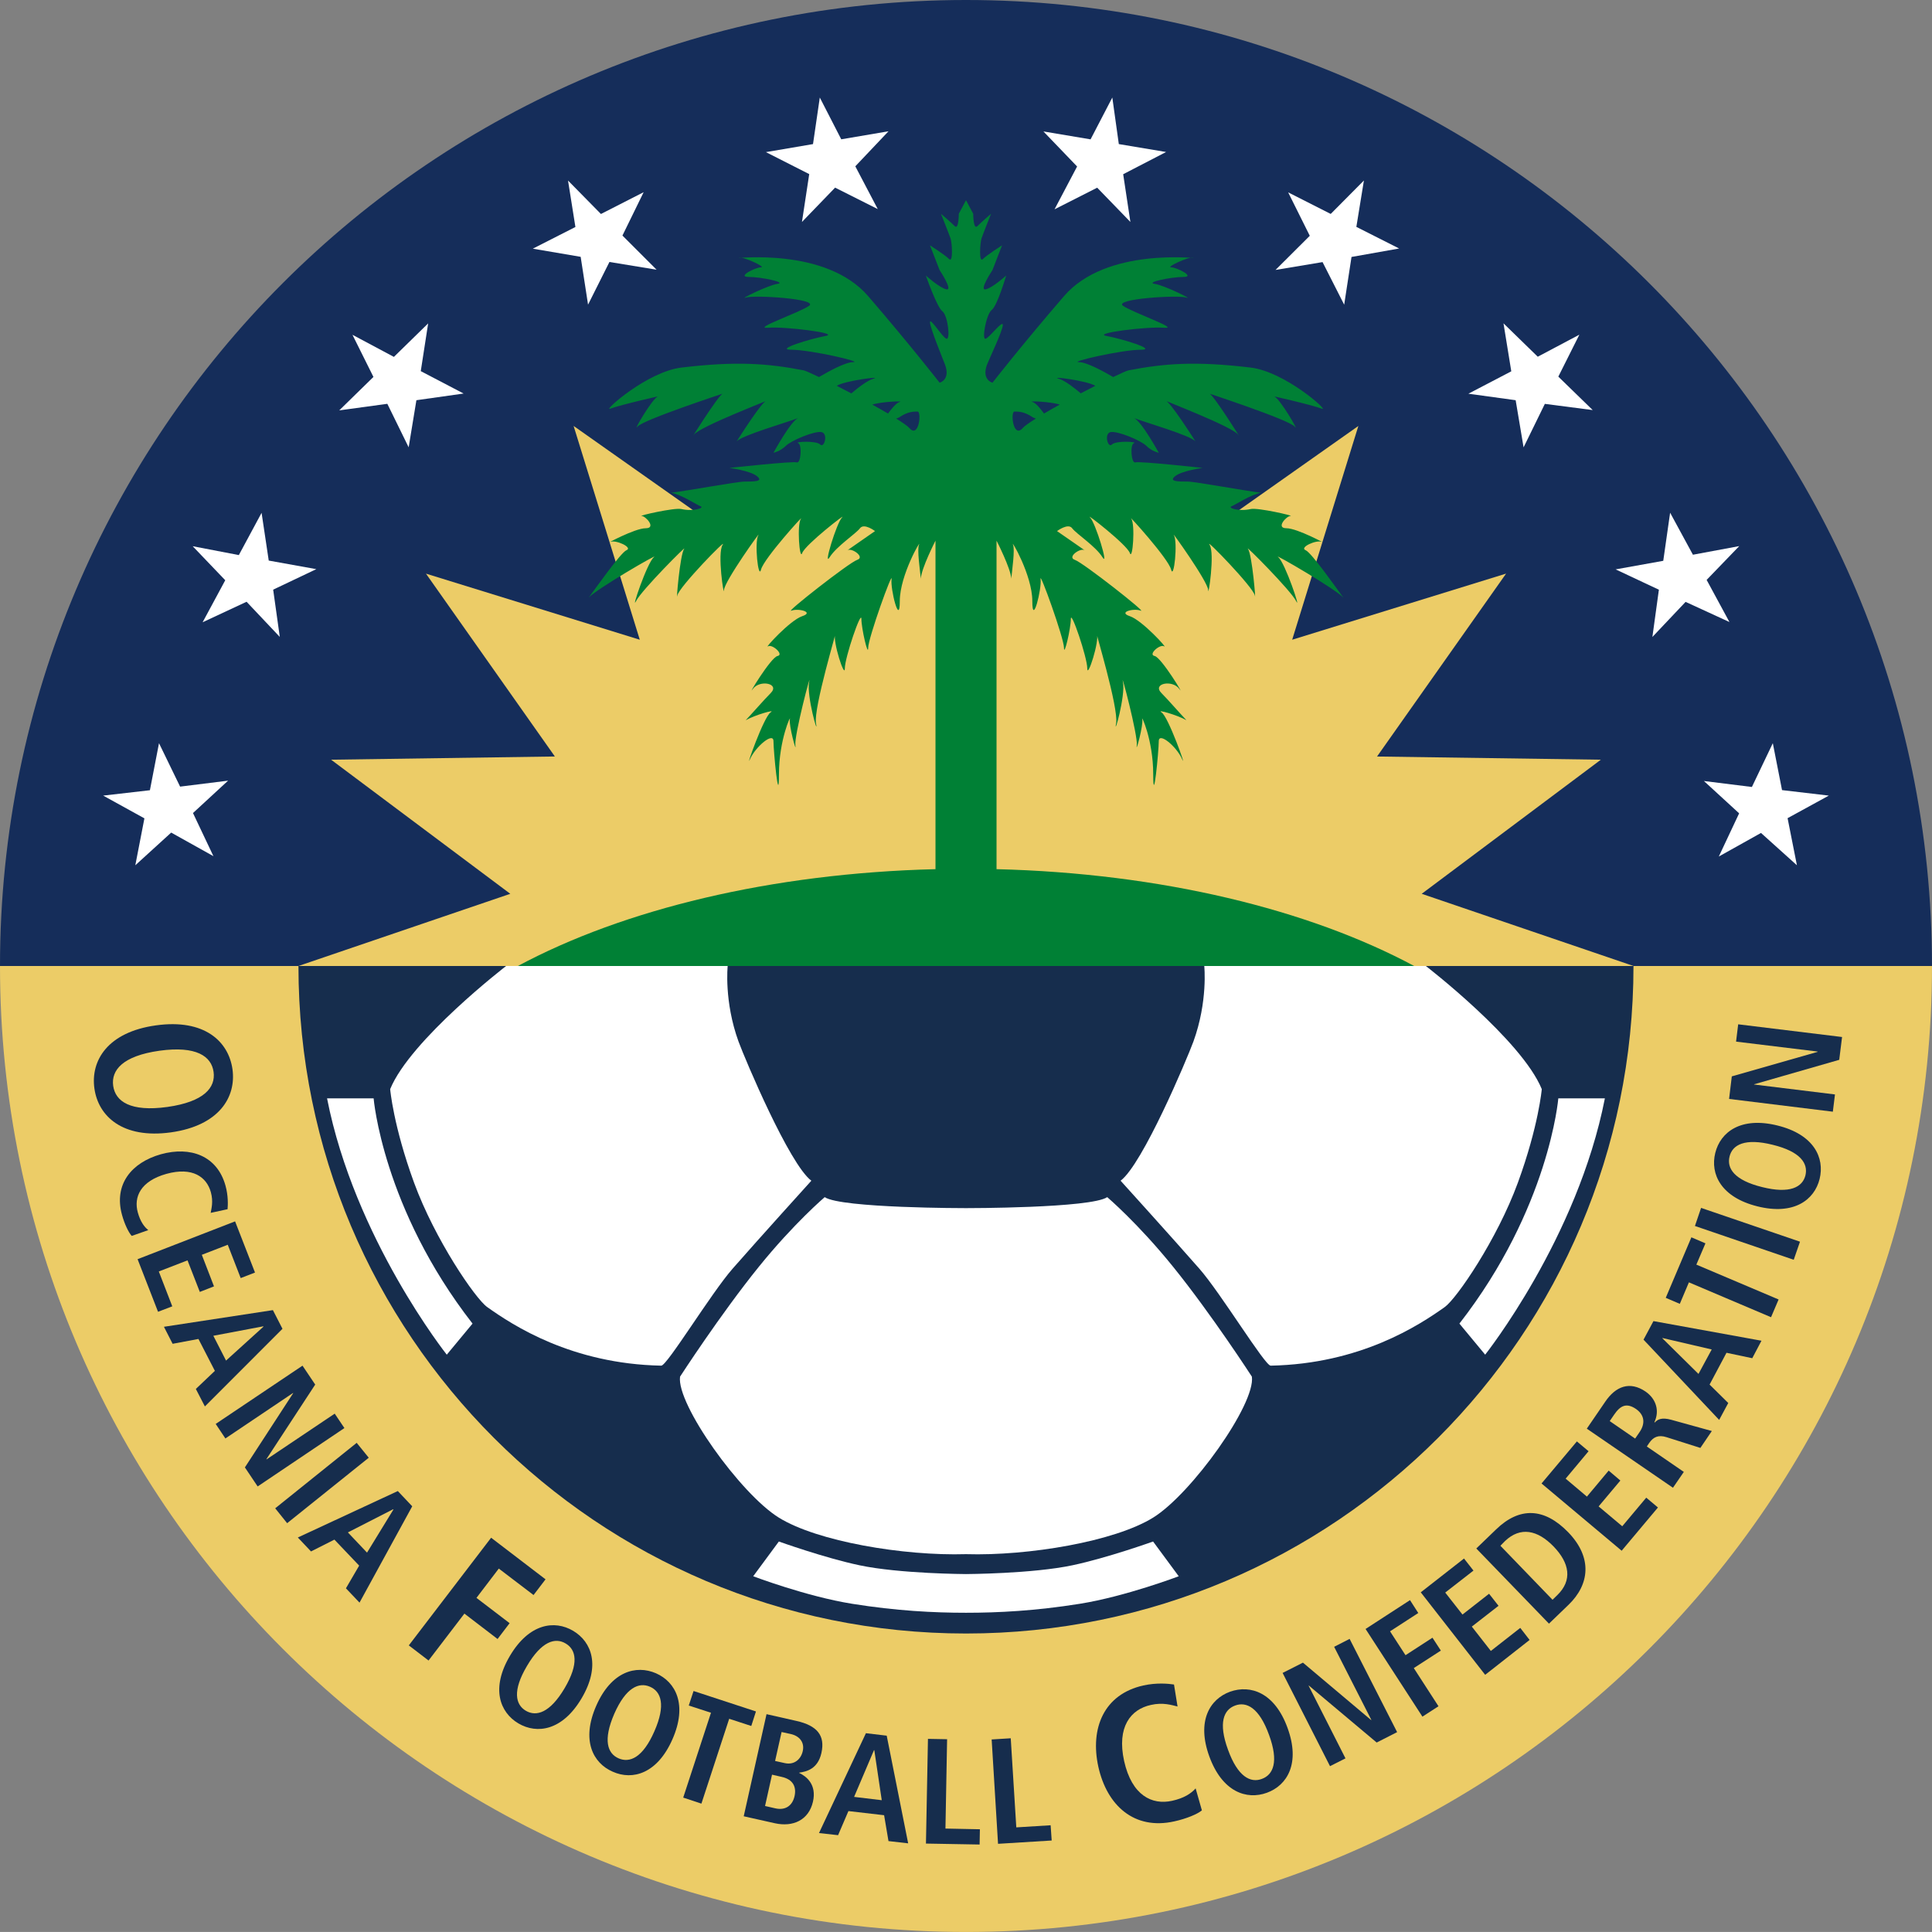
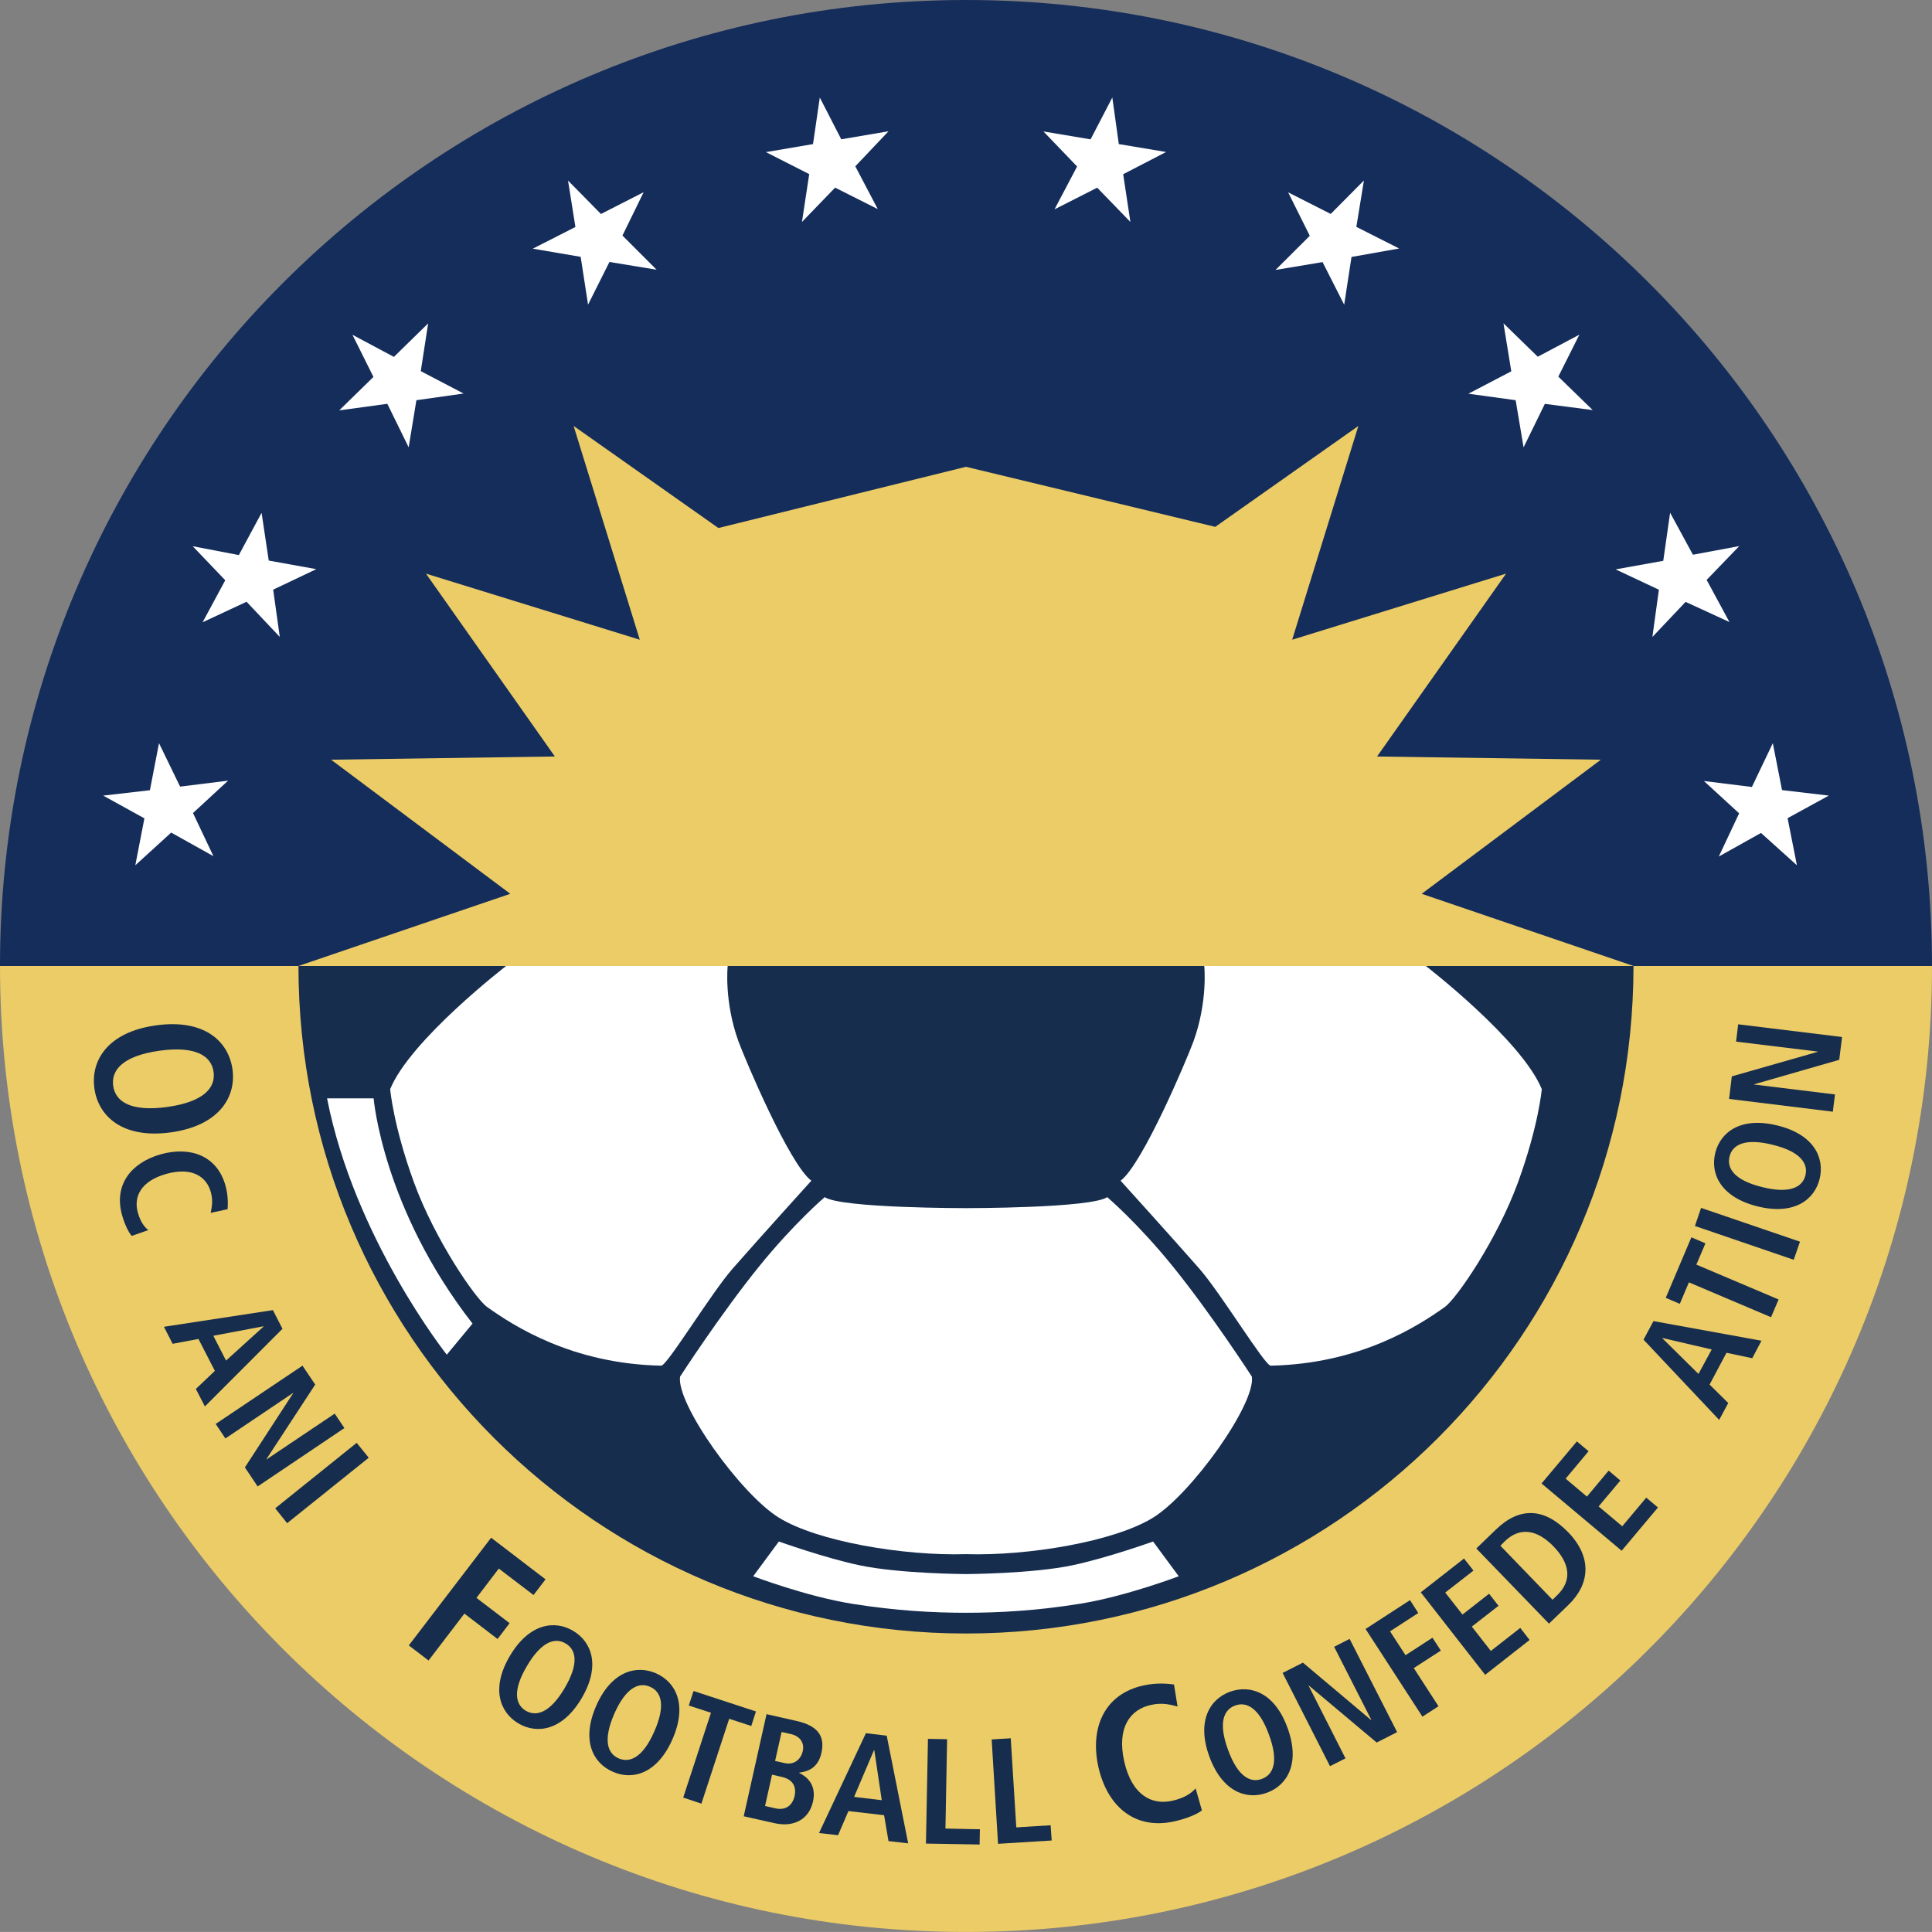
<svg xmlns="http://www.w3.org/2000/svg" version="1.0" id="HQFL" x="0px" y="0px" width="391.145px" height="391.139px" viewBox="0 0 391.145 391.139" enable-background="new 0 0 391.145 391.139" xml:space="preserve">
  <rect x="0" y="0" width="391.145" height="391.139" fill="#808080" stroke="none" />
  <path fill="#152D5A" d="M0,195.569C0,87.568,87.568,0,195.569,0c107.983,0,195.575,87.568,195.575,195.569H0z" />
  <path fill="#ECCC67" d="M330.708,195.569l-42.875-14.613l36.271-27.149l-45.315-0.646l26.127-37.031l-43.306,13.386l13.398-43.275  l-28.974,20.426l-50.465-12.16L145.445,106.9L116.13,86.234l13.398,43.282l-43.288-13.38l26.097,37.019l-45.303,0.652l36.277,27.149  l-42.887,14.613H0c0,107.989,87.568,195.57,195.569,195.57c107.983,0,195.575-87.581,195.575-195.57H330.708z" />
  <path fill="#162D4D" d="M47.068,216.481c-0.801-5.671-5.706-10.252-15.492-8.889c-9.774,1.352-13.255,7.118-12.465,12.765  s5.706,10.24,15.48,8.9C44.353,227.893,47.846,222.127,47.068,216.481z M22.915,219.831c-0.431-3.158,1.902-6.054,9.379-7.106  c7.465-1.028,10.503,1.125,10.946,4.283c0.443,3.158-1.89,6.053-9.367,7.105C26.396,225.142,23.357,222.989,22.915,219.831z" />
  <path fill="#162D4D" d="M27.903,245.479c-0.861-3.11,0.502-6.341,5.79-7.824c5.288-1.459,8.135,0.622,8.996,3.709  c0.526,1.914,0.12,3.302-0.036,4.187l3.421-0.741c0.072-0.838,0.155-2.704-0.419-4.762c-1.687-6.077-7.106-8.015-13.075-6.364  c-5.946,1.675-9.594,6.102-7.872,12.298c0.514,1.866,1.34,3.565,1.962,4.235l3.35-1.173  C29.184,248.374,28.406,247.297,27.903,245.479z" />
-   <polygon fill="#162D4D" points="32.15,257.417 37.964,255.168 40.453,261.557 43.324,260.432 40.859,254.044 46.111,252.01   48.731,258.757 51.626,257.633 47.594,247.273 27.855,254.929 31.995,265.577 34.878,264.476 " />
  <path fill="#162D4D" d="M55.25,265.242l-22.06,3.373l1.759,3.445l5.228-0.98l3.326,6.46l-3.852,3.66l1.831,3.541l15.707-15.719  L55.25,265.242z M45.764,275.458l-2.572-5.024l10.121-1.914l0.024,0.072L45.764,275.458z" />
  <polygon fill="#162D4D" points="67.764,286.201 53.971,295.459 53.935,295.412 63.816,280.315 61.244,276.487 43.67,288.282   45.632,291.225 59.33,282.013 59.354,282.061 49.58,297.086 52.164,300.939 69.726,289.12 " />
  <polygon fill="#162D4D" points="72.214,292.11 55.717,305.365 58.134,308.379 74.654,295.125 " />
-   <path fill="#162D4D" d="M80.54,301.872l-20.241,9.403l2.668,2.823l4.737-2.393l5.012,5.264l-2.68,4.594l2.751,2.895l10.671-19.499  L80.54,301.872z M74.308,314.337l-3.876-4.092l9.164-4.689l0.06,0.048L74.308,314.337z" />
  <polygon fill="#162D4D" points="96.463,323.5 100.985,317.567 108.019,322.926 110.447,319.745 99.43,311.323 82.765,333.119   86.761,336.181 94.022,326.683 100.733,331.827 103.174,328.621 " />
  <path fill="#162D4D" d="M116.046,330.176c-3.792-2.249-8.924-1.483-12.8,5.048c-3.888,6.556-2.082,11.437,1.699,13.686  c3.78,2.226,8.924,1.483,12.8-5.072S119.826,332.425,116.046,330.176z M114.299,341.804c-2.967,5-5.73,5.79-7.848,4.546  c-2.105-1.244-2.728-4.067,0.239-9.068c2.955-5.024,5.73-5.813,7.836-4.546C116.644,333.98,117.266,336.78,114.299,341.804z" />
  <path fill="#162D4D" d="M132.806,338.765c-4.032-1.746-9.044-0.383-12.095,6.58c-3.063,6.986-0.682,11.604,3.35,13.351  c4.008,1.794,9.02,0.406,12.083-6.58C139.206,345.154,136.837,340.536,132.806,338.765z M132.483,350.513  c-2.333,5.335-4.988,6.46-7.237,5.479c-2.261-0.98-3.206-3.685-0.874-9.044c2.345-5.312,4.989-6.436,7.226-5.455  C133.859,342.474,134.828,345.177,132.483,350.513z" />
  <polygon fill="#162D4D" points="153.047,346.494 140.415,342.354 139.445,345.297 143.943,346.756 138.321,363.935 142.005,365.156   147.628,347.977 152.102,349.436 " />
  <path fill="#162D4D" d="M161.792,358.935l0.012-0.048c1.471-0.216,3.768-0.718,4.498-3.996c0.777-3.493-0.813-5.526-5.084-6.483  l-6.029-1.364l-4.618,20.672l6.305,1.412c3.661,0.813,6.867-0.622,7.716-4.379C165.369,361.303,163.299,359.653,161.792,358.935z   M156.983,366.113l-2.093-0.479l1.412-6.341l1.986,0.455c2.333,0.526,2.979,2.081,2.572,3.899  C160.428,365.562,159.029,366.567,156.983,366.113z M158.873,356.949l-1.95-0.431l1.316-5.861l1.854,0.406  c1.818,0.407,2.823,1.723,2.429,3.47C162.139,356.231,160.739,357.379,158.873,356.949z" />
  <path fill="#162D4D" d="M175.31,350.896l-9.499,20.217l3.864,0.431l2.093-4.881l7.226,0.838l0.885,5.239l3.984,0.455l-4.343-21.797  L175.31,350.896z M172.917,363.792l4.032-9.475l0.06,0.024l1.507,10.12L172.917,363.792z" />
  <polygon fill="#162D4D" points="191.747,352.116 187.871,352.044 187.464,373.243 198.327,373.434 198.387,370.347 191.412,370.204   " />
  <polygon fill="#162D4D" points="205.756,369.964 204.631,351.924 200.767,352.164 202.059,373.291 212.921,372.621 212.706,369.534   " />
  <path fill="#162D4D" d="M237.302,364.582c-4.067,0.909-8.159-1.077-9.714-8.039c-1.531-6.938,1.34-10.479,5.407-11.365  c2.488-0.574,4.283,0.048,5.407,0.312l-0.718-4.45c-1.101-0.168-3.493-0.407-6.197,0.191c-7.991,1.771-10.838,8.661-9.116,16.484  c1.747,7.824,7.25,12.849,15.384,11.03c2.417-0.526,4.713-1.483,5.575-2.226l-1.268-4.45  C241.13,363.122,239.694,364.055,237.302,364.582z" />
  <path fill="#162D4D" d="M249.025,342.498c-4.115,1.508-6.795,5.958-4.187,13.111c2.608,7.154,7.513,8.853,11.652,7.346  c4.139-1.508,6.795-5.958,4.187-13.111C258.093,342.689,253.188,341.014,249.025,342.498z M255.461,360.155  c-2.297,0.861-4.881-0.454-6.843-5.909c-2.01-5.479-0.861-8.111,1.436-8.948c2.321-0.861,4.881,0.454,6.867,5.934  C258.931,356.686,257.782,359.318,255.461,360.155z" />
  <polygon fill="#162D4D" points="270.104,333.406 277.641,348.216 277.593,348.24 263.788,336.612 259.672,338.694 269.267,357.571   272.401,355.992 264.936,341.278 264.984,341.253 278.717,352.786 282.856,350.68 273.238,331.803 " />
  <polygon fill="#162D4D" points="290.01,331.564 284.555,335.105 281.421,330.272 287.139,326.563 285.464,323.956 276.468,329.793   287.977,347.546 291.23,345.441 286.23,337.712 291.709,334.171 " />
  <polygon fill="#162D4D" points="301.83,334.244 297.978,329.315 303.385,325.104 301.471,322.664 296.087,326.875 292.594,322.424   298.313,317.974 296.398,315.534 287.642,322.376 300.681,339.077 309.677,332.018 307.787,329.578 " />
  <path fill="#162D4D" d="M302.882,309.648l-3.996,3.852l14.714,15.217l3.972-3.828c4.235-4.091,4.881-9.522-0.048-14.643  C312.644,305.198,307.62,305.054,302.882,309.648z M315.252,322.974l-0.933,0.909l-10.551-10.934l0.909-0.934  c3.158-3.015,6.627-2.249,9.857,1.077C317.764,316.443,318.41,319.936,315.252,322.974z" />
  <polygon fill="#162D4D" points="328.435,309.001 323.65,304.982 328.052,299.743 325.684,297.733 321.281,302.997 316.975,299.36   321.616,293.809 319.248,291.823 312.094,300.34 328.315,313.955 335.661,305.198 333.292,303.211 " />
-   <path fill="#162D4D" d="M335.015,287.995l-0.072-0.071c1.029-2.153,0.479-4.618-1.794-6.197c-3.206-2.177-6.053-1.053-8.159,2.058  l-3.732,5.455l17.442,11.963l2.201-3.206l-7.489-5.144l0.479-0.718c0.813-1.173,1.818-1.699,3.493-1.173l6.867,2.178l2.321-3.422  l-8.207-2.272C336.354,286.894,335.565,287.397,335.015,287.995z M331.928,289.957l-0.885,1.292l-5.144-3.541l0.885-1.292  c1.22-1.794,2.464-2.512,4.45-1.148C333.005,286.511,333.101,288.258,331.928,289.957z" />
  <path fill="#162D4D" d="M332.742,271.223l15.313,16.245l1.842-3.421l-3.78-3.732l3.421-6.437l5.216,1.101l1.866-3.541l-21.868-3.972  L332.742,271.223z M336.57,270.888l9.977,2.32l-2.68,4.953l-7.321-7.226L336.57,270.888z" />
  <polygon fill="#162D4D" points="345.279,251.723 342.432,250.503 337.24,262.753 340.087,263.973 341.929,259.619 358.558,266.677   360.089,263.088 343.437,256.03 " />
  <polygon fill="#162D4D" points="343.149,248.207 363.151,255.049 364.419,251.388 344.394,244.545 " />
  <path fill="#162D4D" d="M359.874,227.87c-7.393-1.843-11.556,1.292-12.609,5.551s1.148,8.972,8.542,10.814  c7.369,1.842,11.532-1.292,12.585-5.551C369.444,234.401,367.243,229.688,359.874,227.87z M365.52,237.966  c-0.598,2.368-3.11,3.78-8.757,2.368c-5.646-1.388-7.202-3.804-6.604-6.196c0.574-2.369,3.086-3.78,8.733-2.369  C364.563,233.157,366.094,235.574,365.52,237.966z" />
  <polygon fill="#162D4D" points="372.363,214.567 372.937,209.949 351.906,207.377 351.476,210.882 367.984,212.892 367.96,212.963   350.614,217.917 350.064,222.486 371.071,225.07 371.501,221.577 355.112,219.567 355.136,219.519 " />
  <polygon fill="#FFFFFF" points="170.316,28.203 165.973,19.745 164.598,29.171 155.063,30.798 163.832,35.249 162.36,44.938   169.072,37.988 177.709,42.331 173.163,33.669 179.886,26.576 " />
  <polygon fill="#FFFFFF" points="130.312,38.909 121.663,43.324 115,36.553 116.495,45.956 107.87,50.346 117.56,51.997   119.055,61.675 123.385,53.038 132.932,54.604 126.017,47.69 " />
  <polygon fill="#FFFFFF" points="86.683,65.473 79.745,72.256 71.359,67.782 75.605,76.312 68.679,83.083 78.417,81.754   82.735,90.559 84.303,81.025 93.861,79.673 85.188,75.139 " />
  <polygon fill="#FFFFFF" points="54.407,113.492 52.96,103.826 48.354,112.379 39.011,110.585 45.603,117.476 41.021,125.981   49.921,121.83 56.645,128.948 55.305,119.378 64.038,115.227 " />
  <polygon fill="#FFFFFF" points="36.463,159.256 32.192,150.463 30.35,159.986 20.887,161.074 29.237,165.68 27.395,175.179   34.657,168.563 43.21,173.336 39.071,164.604 46.177,158.048 " />
  <polygon fill="#FFFFFF" points="370.257,161.074 360.783,159.962 358.917,150.463 354.682,159.328 344.968,158.12 352.098,164.663   347.982,173.408 356.524,168.635 363.797,175.179 361.907,165.644 " />
  <polygon fill="#FFFFFF" points="345.518,117.404 352.122,110.561 342.743,112.308 338.125,103.802 336.737,113.54 327.095,115.274   335.852,119.39 334.536,128.96 341.259,121.854 350.136,125.934 " />
  <polygon fill="#FFFFFF" points="319.75,67.758 311.328,72.22 304.39,65.461 305.969,75.175 297.284,79.709 306.854,81.025   308.457,90.571 312.764,81.767 322.454,83.022 315.491,76.251 " />
  <polygon fill="#FFFFFF" points="276.133,36.541 269.41,43.312 260.797,38.945 265.175,47.738 258.237,54.652 267.759,53.062   272.138,61.687 273.621,52.021 283.263,50.31 274.602,45.932 " />
  <polygon fill="#FFFFFF" points="226.511,29.171 225.195,19.745 220.793,28.214 211.247,26.611 218.065,33.706 213.496,42.378   222.133,38 228.856,44.938 227.396,35.272 236.082,30.774 " />
-   <path fill="#008035" d="M286.302,195.569c-21.366-11.455-51.249-18.776-84.547-19.601V109.46c0,0,2.889,5.628,2.984,7.686  c0.167-1.747,0.766-5.85,0.359-6.849c-0.556-1.399,3.9,6.113,3.9,11.389c0,5.3,1.938-2.5,1.675-4.438  c-0.287-1.95,4.737,11.951,4.737,13.901c0,1.95,1.388-3.9,1.388-5.85c0-1.938,3.326,7.8,3.326,10.013  c0,2.225,2.512-5.551,1.938-6.951c-0.55-1.375,4.474,15.025,3.9,18.076c-0.55,3.063,1.938-5.551,1.388-8.35  c-0.55-2.775,3.063,10.862,2.799,12.812c-0.287,1.926,1.388-4.187,1.101-5.299c-0.287-1.101,2.225,4.175,2.225,11.125  c0,6.962,1.125-4.713,1.125-6.664c0-1.95,3.613,1.101,4.713,3.601c1.125,2.512-2.775-8.613-4.163-9.451  c-1.148-0.682,3.182,0.532,5.048,1.597c-1.268-1.322-3.708-4.139-5.048-5.485c-1.962-1.95,2.225-2.787,3.613-0.837  c1.388,1.95-3.613-6.388-5-6.675c-1.412-0.275,1.101-2.5,1.938-1.95c0.837,0.562-4.45-5.276-6.962-6.113  c-2.488-0.825,0.837-1.663,2.225-1.112s-11.676-9.726-13.351-10.288c-1.651-0.55,1.125-2.5,1.962-1.95  c0.837,0.563-5.575-3.876-5.575-3.876s2.249-1.687,3.063-0.574c0.837,1.125,4.737,3.625,6.125,5.85s-1.388-6.962-2.512-8.063  c-1.101-1.113,7.513,5.563,8.063,7.226c0.574,1.675,1.125-5.838,0.287-6.951c-0.837-1.112,7.513,8.063,8.063,10.288  c0.574,2.225,1.388-5.563,0.574-6.95c-0.861-1.4,6.938,9.451,6.938,11.125c0,1.663,1.388-7.513,0.287-9.176  c-1.125-1.663,8.876,8.613,9.164,10.276c0.263,1.663-0.55-8.338-1.388-9.439c-0.837-1.125,8.613,8.338,9.738,10.551  c1.101,2.237-2.225-7.776-3.613-8.888c-1.388-1.095,11.939,6.645,13.207,8.23c-1.005-1.334-6.46-9.146-7.656-9.63  c-1.388-0.55,2.225-2.213,3.326-1.663c1.125,0.562-5-2.788-7.226-2.788s0-2.488,0.837-2.488s-6.604-1.723-8.063-1.399  c-2.512,0.562-4.713-0.275-3.9-0.55c0.67-0.233,3.9-2.387,5.981-2.751c-3.565-0.437-13.351-2.261-14.858-2.261  c-1.962,0-3.9,0-2.512-1.101c1.388-1.112,5.551-1.663,5.551-1.663s-12.776-1.4-13.614-1.125c-0.837,0.275-1.125-3.625-0.287-3.888  c0.837-0.287-3.613-0.562-4.45,0.263c-0.837,0.85-1.651-2.213-0.287-2.5c1.412-0.275,6.125,1.675,7.25,2.787  c1.101,1.113,2.512,1.4,2.512,1.4s-3.493-6.406-5.024-7.034c1.914,0.777,11.724,3.583,12.489,4.779  c-0.67-1.035-5.144-8.081-6.101-8.32c-1.101-0.287,13.638,5.275,14.738,6.95c1.125,1.675-5-8.063-5.814-8.338  c-0.837-0.275,16.102,5.275,17.227,6.663c1.125,1.4-3.063-5.826-4.163-6.113c-1.125-0.275,7.489,1.663,9.714,2.5  c1.483,0.563-7.489-7.5-14.451-8.338c-11.173-1.34-17.514-0.837-24.739,0.562c-0.335,0.06-1.555,0.598-3.11,1.352  c-1.938-1.137-5.359-3.015-6.915-3.015c-2.201,0,8.637-2.512,12.513-2.512c3.445,0-3.876-2.225-6.938-2.788  c-3.063-0.55,8.326-1.95,11.676-1.663c3.326,0.275-6.388-3.063-8.35-4.45c-1.938-1.4,11.125-2.225,12.8-1.663  c1.675,0.55-4.45-2.5-6.388-2.775c-1.962-0.287,3.326-1.399,5.838-1.399c2.488,0-1.388-1.95-2.512-1.95s3.613-2.213,4.45-1.95  c0.837,0.287-17.514-2.213-26.127,7.788c-8.637,10.013-14.481,17.526-14.481,17.526s-2.225-0.55-1.125-3.613  c0.407-1.077,3.218-6.962,3.218-8.063c0-1.113-2.644,2.5-3.481,2.775c-0.837,0.275,0.132-5.013,1.244-5.838  c1.125-0.837,2.919-6.962,2.919-6.962s-2.775,2.512-4.163,2.799c-1.399,0.263,1.388-3.9,1.388-3.9l1.938-5.013  c0,0-3.063,1.95-3.888,2.788c-0.837,0.825-0.55-3.338-0.275-4.163c0.275-0.837,1.938-5.013,1.938-5.013s-1.938,1.663-2.763,2.5  c-0.85,0.837-0.85-2.5-0.85-2.5l-1.459-2.746l-1.459,2.746c0,0,0,3.338-0.825,2.5c-0.837-0.837-2.788-2.5-2.788-2.5  s1.663,4.175,1.95,5.013c0.287,0.825,0.55,4.988-0.287,4.163c-0.826-0.837-3.888-2.788-3.888-2.788l1.95,5.013  c0,0,2.775,4.163,1.388,3.9c-1.388-0.287-4.175-2.799-4.175-2.799s2.237,6.412,3.35,7.237c1.113,0.837,1.663,5.838,0.826,5.563  c-0.826-0.275-3.338-4.438-3.338-3.338c0,1.113,2.668,7.549,3.063,8.625c1.113,3.063-1.112,3.613-1.112,3.613  s-5.838-7.513-14.463-17.526c-8.625-10.001-26.976-7.5-26.139-7.788c0.837-0.263,5.563,1.95,4.45,1.95c-1.101,0-5,1.95-2.5,1.95  c2.5,0,7.788,1.112,5.838,1.399c-1.938,0.275-8.051,3.326-6.388,2.775c1.663-0.562,14.738,0.263,12.789,1.663  c-1.95,1.388-11.676,4.725-8.338,4.45c3.326-0.287,14.727,1.112,11.664,1.663c-3.051,0.563-10.384,2.788-6.938,2.788  c3.888,0,14.738,2.512,12.501,2.512c-1.555,0-4.958,1.878-6.896,3.015c-1.573-0.754-2.781-1.292-3.104-1.352  c-7.226-1.399-13.59-1.902-24.751-0.562c-6.951,0.837-15.935,8.9-14.451,8.338c2.213-0.837,10.838-2.775,9.726-2.5  c-1.112,0.287-5.275,7.513-4.163,6.113c1.101-1.388,18.064-6.938,17.239-6.663c-0.837,0.275-6.962,10.013-5.85,8.338  c1.113-1.675,15.851-7.237,14.738-6.95c-0.957,0.239-5.419,7.285-6.089,8.32c0.783-1.196,10.605-4.007,12.501-4.785  c-1.531,0.622-5.012,7.041-5.012,7.041s1.375-0.287,2.5-1.4c1.113-1.112,5.838-3.063,7.226-2.787c1.4,0.287,0.563,3.35-0.275,2.5  c-0.837-0.825-5.288-0.55-4.45-0.263c0.825,0.263,0.562,4.163-0.275,3.888c-0.837-0.275-13.638,1.125-13.638,1.125  s4.175,0.55,5.563,1.663c1.399,1.101-0.55,1.101-2.5,1.101c-1.513,0-11.305,1.824-14.87,2.261c2.082,0.365,5.293,2.518,5.981,2.751  c0.825,0.275-1.4,1.112-3.9,0.55c-1.459-0.323-8.889,1.399-8.063,1.399c0.837,0,3.05,2.488,0.837,2.488  c-2.225,0-8.338,3.35-7.226,2.788c1.101-0.55,4.713,1.112,3.326,1.663c-1.19,0.484-6.634,8.26-7.656,9.618  c1.298-1.609,14.583-9.313,13.219-8.218c-1.388,1.112-4.725,11.125-3.613,8.888c1.113-2.213,10.563-11.676,9.726-10.551  c-0.826,1.101-1.663,11.102-1.376,9.439c0.263-1.663,10.288-11.939,9.176-10.276c-1.125,1.663,0.275,10.838,0.275,9.176  c0-1.675,7.776-12.525,6.951-11.125c-0.837,1.388,0,9.175,0.55,6.95c0.562-2.225,8.9-11.4,8.075-10.288  c-0.837,1.113-0.287,8.625,0.263,6.951c0.563-1.663,9.176-8.338,8.075-7.226c-1.113,1.101-3.9,10.288-2.512,8.063  c1.399-2.225,5.288-4.726,6.125-5.85c0.837-1.112,3.05,0.574,3.05,0.574s-6.388,4.438-5.563,3.876c0.849-0.55,3.625,1.4,1.95,1.95  c-1.663,0.562-14.738,10.838-13.338,10.288c1.388-0.55,4.725,0.287,2.213,1.112c-2.5,0.837-7.776,6.675-6.938,6.113  c0.826-0.55,3.326,1.675,1.938,1.95c-1.388,0.287-6.388,8.625-5,6.675c1.388-1.95,5.551-1.112,3.613,0.837  c-1.346,1.346-3.804,4.175-5.06,5.497c1.842-1.071,6.214-2.297,5.06-1.609c-1.388,0.837-5.288,11.963-4.175,9.451  c1.125-2.5,4.737-5.551,4.737-3.601c0,1.95,1.112,13.626,1.112,6.664c0-6.951,2.5-12.226,2.213-11.125  c-0.275,1.112,1.399,7.226,1.112,5.299c-0.275-1.95,3.338-15.587,2.788-12.812c-0.563,2.799,1.95,11.413,1.388,8.35  c-0.55-3.051,4.438-19.452,3.888-18.076c-0.55,1.4,1.95,9.176,1.95,6.951c0-2.213,3.35-11.951,3.35-10.013  c0,1.95,1.375,7.8,1.375,5.85c0-1.95,5.013-15.851,4.737-13.901c-0.287,1.938,1.663,9.738,1.663,4.438  c0-5.275,4.45-12.788,3.888-11.389c-0.407,0.999,0.197,5.108,0.371,6.855c0.083-2.058,2.967-7.692,2.967-7.692v66.508  c-33.287,0.825-63.182,8.146-84.542,19.601H286.302z M221.75,78.112c-0.957,0.479-1.938,0.999-2.943,1.519  c-1.22-1.029-3.206-2.614-4.522-2.984C212.467,76.12,220.123,77.071,221.75,78.112z M214.548,81.916  c-1.148,0.628-2.201,1.232-3.182,1.806c-0.67-0.921-1.651-2.171-2.369-2.351C208.041,81.132,212.754,81.312,214.548,81.916z   M205.385,83.322c0.837,0,1.938,0,3.613,1.101c0.263,0.173,0.479,0.227,0.718,0.317c-1.268,0.795-2.297,1.501-2.656,1.92  C205.098,88.884,204.542,83.322,205.385,83.322z M169.4,78.106c1.639-1.035,9.301-1.986,7.483-1.459  c-1.31,0.371-3.308,1.962-4.522,2.997C171.351,79.111,170.352,78.59,169.4,78.106z M176.608,81.916  c1.782-0.604,6.52-0.784,5.551-0.544c-0.706,0.18-1.705,1.43-2.369,2.351C178.81,83.148,177.745,82.544,176.608,81.916z   M184.109,86.659c-0.365-0.418-1.399-1.125-2.674-1.92c0.239-0.09,0.473-0.144,0.724-0.317c1.663-1.101,2.775-1.101,3.613-1.101  S186.047,88.884,184.109,86.659z" />
-   <path fill="#162D4D" d="M330.708,195.569c0,74.625-60.508,135.145-135.139,135.145c-74.636,0-135.145-60.521-135.145-135.145  H330.708z" />
+   <path fill="#162D4D" d="M330.708,195.569c0,74.625-60.508,135.145-135.139,135.145c-74.636,0-135.145-60.521-135.145-135.145  z" />
  <path fill="#FFFFFF" d="M288.67,195.569H243.81c0,0,0.766,7.142-2.201,15.313c-1.34,3.637-10.288,24.835-14.738,28.16  c0,0,10.743,11.867,15.935,17.801c4.354,4.953,13.279,19.667,14.451,19.644c18.16-0.359,30.027-8.159,35.243-11.867  c2.417-1.723,10.599-13.686,14.81-25.194c4.211-11.532,4.833-18.925,4.833-18.925C308.05,210.5,288.67,195.569,288.67,195.569z" />
-   <path fill="#FFFFFF" d="M324.918,222.367h-9.427c0,0-1.842,22.251-20.026,45.603l5.216,6.292  C300.681,274.261,319.367,250.718,324.918,222.367" />
  <path fill="#FFFFFF" d="M102.462,195.575h44.861c0,0-0.766,7.148,2.201,15.307c1.34,3.637,10.288,24.835,14.738,28.16  c0,0-10.743,11.867-15.935,17.801c-4.354,4.953-13.279,19.667-14.451,19.644c-18.16-0.359-30.027-8.159-35.243-11.867  c-2.417-1.723-10.599-13.686-14.81-25.194c-4.211-11.532-4.833-18.925-4.833-18.925C83.083,210.5,102.462,195.575,102.462,195.575z" />
  <path fill="#FFFFFF" d="M66.215,222.367h9.427c0,0,1.842,22.251,20.026,45.603l-5.216,6.292  C90.452,274.261,71.766,250.718,66.215,222.367" />
  <path fill="#FFFFFF" d="M237.517,256.485c-7.106-8.805-13.351-14.116-13.351-14.116c-3.326,2.249-28.597,2.225-28.597,2.225  s-25.277,0.024-28.603-2.225c0,0-6.245,5.312-13.351,14.116c-7.776,9.618-15.935,22.227-15.935,22.227  c-0.766,5.551,12.226,23.734,20.002,28.544c7.8,4.833,25.277,7.775,37.886,7.393c12.615,0.383,30.081-2.56,37.88-7.393  c7.776-4.81,20.768-22.993,20.002-28.544C253.452,278.711,245.293,266.103,237.517,256.485z" />
  <path fill="#FFFFFF" d="M233.45,312.088c0,0-9.283,3.325-16.317,4.809c-8.111,1.723-21.563,1.783-21.563,1.783  s-13.458-0.06-21.569-1.783c-7.034-1.483-16.317-4.809-16.317-4.809l-5.192,7.034c0,0,10.767,4.091,20.026,5.574  c8.972,1.436,16.544,1.818,23.052,1.818s14.074-0.383,23.046-1.818c9.259-1.483,20.026-5.574,20.026-5.574L233.45,312.088z" />
</svg>